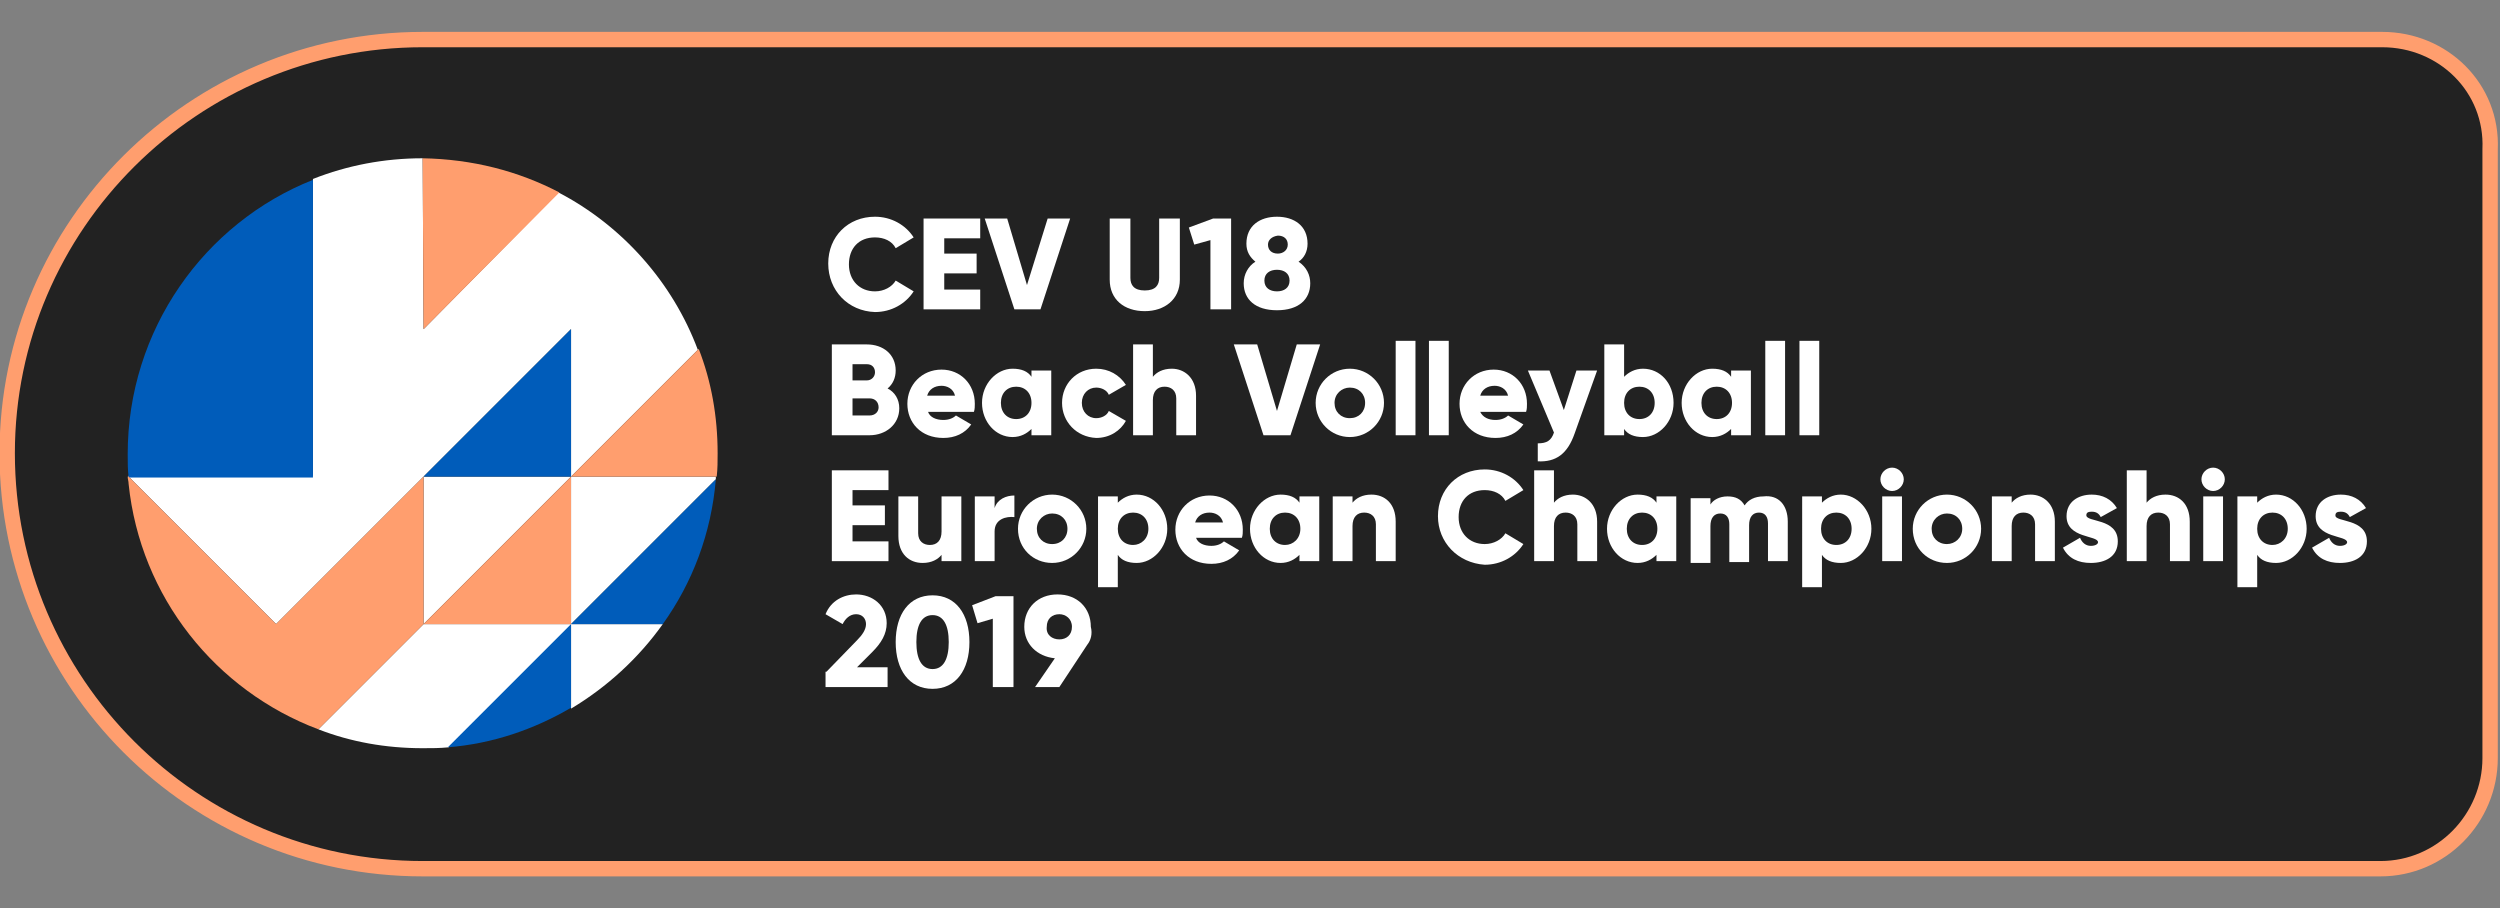
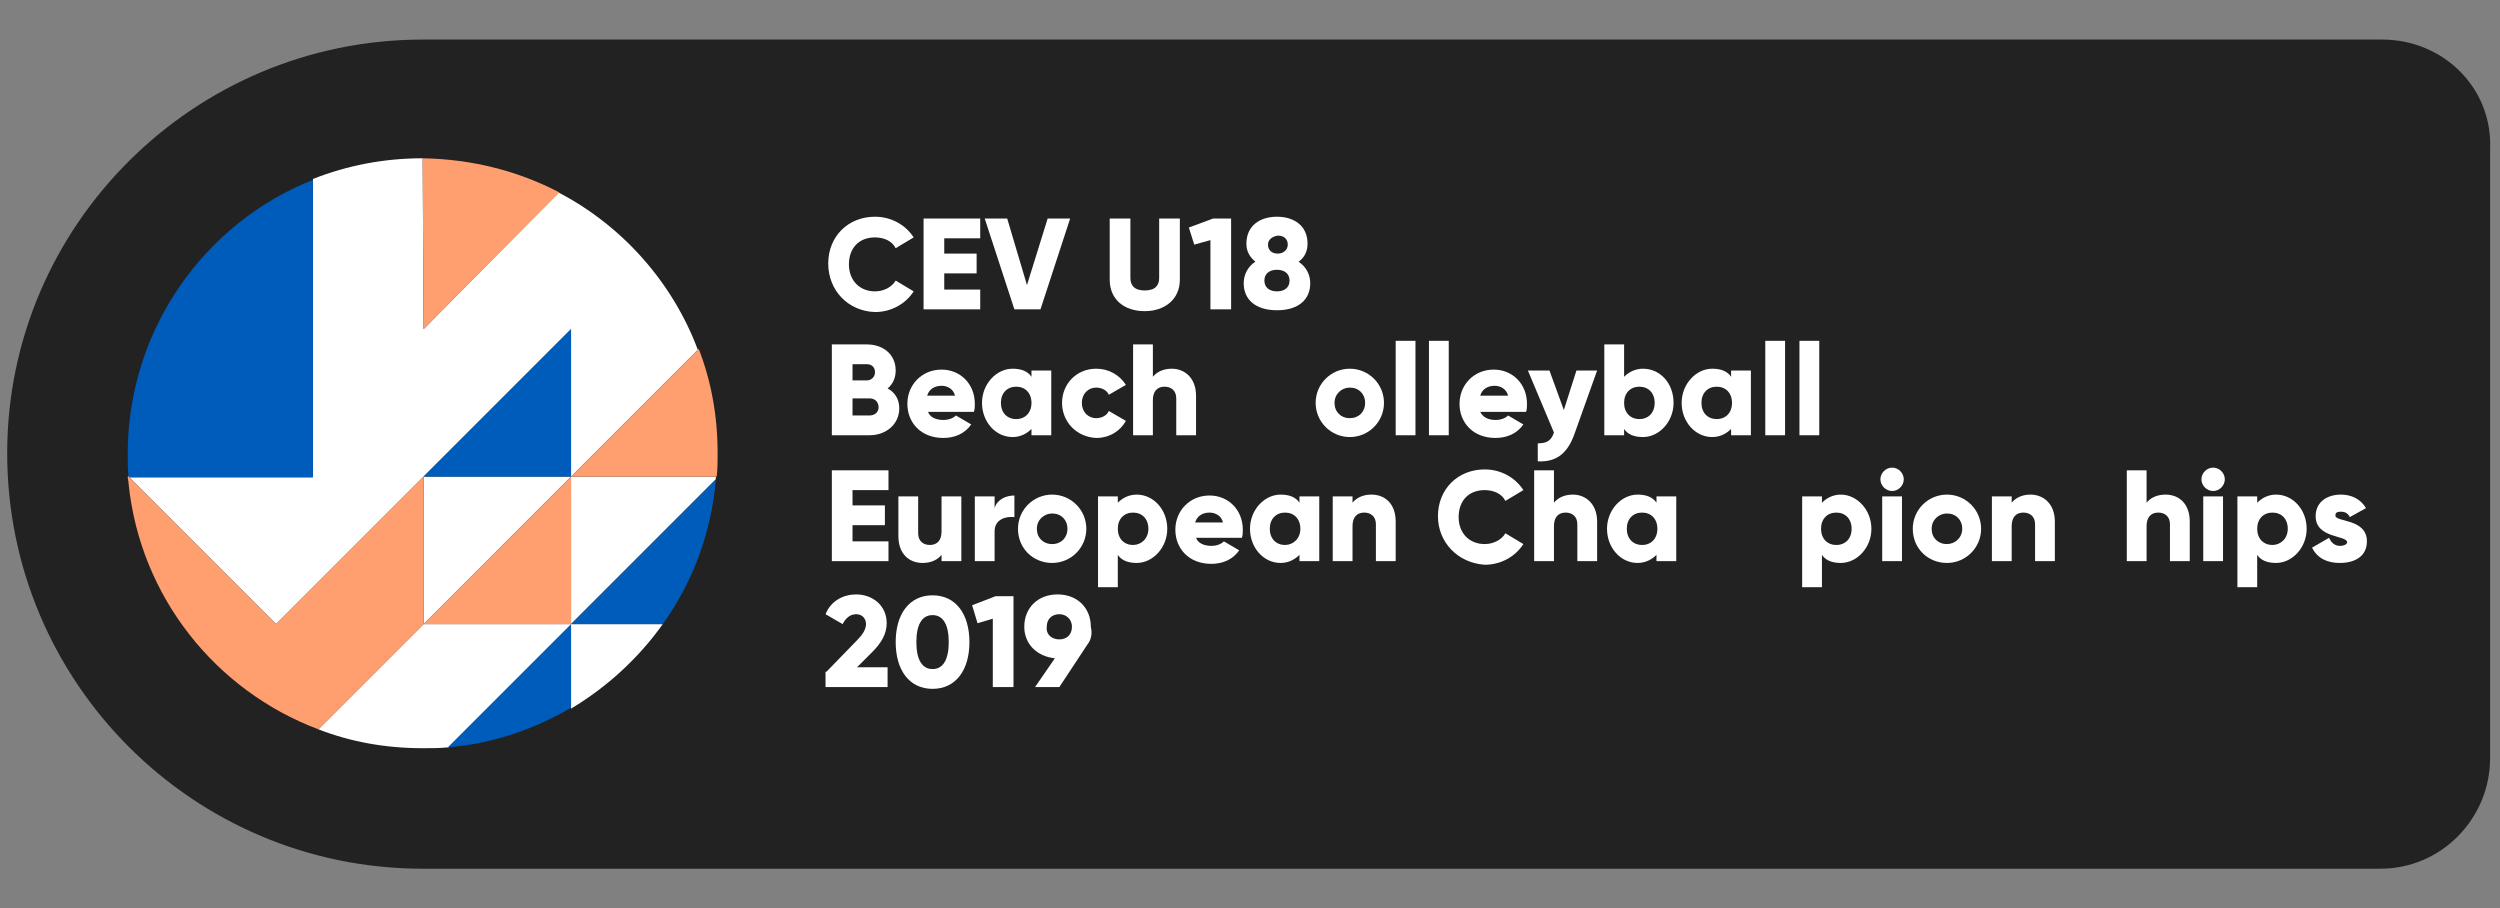
<svg xmlns="http://www.w3.org/2000/svg" xmlns:xlink="http://www.w3.org/1999/xlink" version="1.1" id="Layer_1" x="0px" y="0px" viewBox="0 0 278 101" style="enable-background:new 0 0 278 101;" xml:space="preserve">
  <rect x="0" y="0" width="278" height="101" fill="#808080" stroke="none" />
  <style type="text/css">
	.st0{fill:#222222;}
	.st1{fill:none;stroke:#FF9E6E;stroke-width:1.708;stroke-miterlimit:10;}
	.st2{fill:#3C3086;}
	.st3{opacity:0.56;}
	.st4{clip-path:url(#SVGID_2_);fill:#676B6D;}
	.st5{fill:#FFFFFF;}
	.st6{fill:#005CBA;}
	.st7{fill:#FF9E6E;}
</style>
  <g>
    <g>
      <g>
        <g>
          <path class="st0" d="M264.9,4.4h-5.1h-56.9h-5.1h-83.5h-5.1H52.2H47C21.6,4.4,0.8,25,0.8,50.4v0c0,25.5,20.7,46.2,46.2,46.2h5.1      h56.9h5.1h83.5h5.1h56.9h5.1c6.8,0,12.2-5.6,12.2-12.3V16.6C277.2,9.8,271.7,4.4,264.9,4.4" />
-           <path class="st1" d="M264.9,4.4h-5.1h-56.9h-5.1h-83.5h-5.1H52.2H47C21.6,4.4,0.8,25,0.8,50.4v0c0,25.5,20.7,46.2,46.2,46.2h5.1      h56.9h5.1h83.5h5.1h56.9h5.1c6.8,0,12.2-5.6,12.2-12.3V16.6C277.2,9.8,271.7,4.4,264.9,4.4z" />
          <path class="st2" d="M14.3,52.9c0,0,0,0.1,0,0.1h0.1L14.3,52.9z" />
          <g class="st3">
            <g>
              <defs>
                <rect id="SVGID_1_" x="14.3" y="52.9" width="0.1" height="0.1" />
              </defs>
              <clipPath id="SVGID_2_">
                <use xlink:href="#SVGID_1_" style="overflow:visible;" />
              </clipPath>
              <path class="st4" d="M14.3,52.9c0,0,0,0.1,0,0.1h0.1L14.3,52.9z" />
            </g>
          </g>
          <path class="st5" d="M14.3,53l16.4,16.4L47.1,53l16.4-16.4V53l14.1-14.1c-2.8-7.5-8.4-13.8-15.5-17.5L47.1,36.6l-0.1-19h0      c-4.3,0-8.4,0.8-12.2,2.3v33H14.3z" />
          <path class="st5" d="M63.5,69.4l16.1-16.1c0-0.1,0-0.2,0-0.3H63.5V69.4z" />
          <polygon class="st5" points="47.1,53 47.1,69.4 63.5,53     " />
          <path class="st5" d="M47.1,69.4L35.4,81.1c3.6,1.4,7.5,2.1,11.6,2.1c1,0,1.9,0,2.9-0.1l13.7-13.7H47.1z" />
          <path class="st5" d="M63.5,78.8c4-2.4,7.5-5.6,10.2-9.4H63.5V78.8z" />
          <path class="st6" d="M34.8,53V20c-12.1,4.8-20.6,16.7-20.6,30.5c0,0.9,0,1.7,0.1,2.6h0.1H34.8z" />
          <path class="st7" d="M62.2,21.4c-4.6-2.4-9.7-3.7-15.2-3.8l0.1,19L62.2,21.4z" />
          <path class="st7" d="M30.7,69.4L14.3,53h-0.1c0,0.3,0.1,0.5,0.1,0.8c1.3,12.6,9.7,23,21.1,27.3l11.7-11.7V53L30.7,69.4z" />
          <polygon class="st6" points="63.5,36.6 47.1,53 63.5,53     " />
          <path class="st7" d="M79.7,53c0.1-0.9,0.1-1.7,0.1-2.6c0-4.1-0.7-8-2.1-11.6L63.5,53H79.7z" />
          <path class="st6" d="M63.5,69.4L49.8,83.1c5-0.4,9.6-2,13.7-4.4V69.4z" />
          <path class="st6" d="M73.7,69.4c3.3-4.6,5.4-10.1,5.9-16.1L63.5,69.4H73.7z" />
          <polygon class="st7" points="47.1,69.4 63.5,69.4 63.5,53     " />
          <path class="st5" d="M92.1,29.3c0-3,2.2-5.2,5.2-5.2c1.8,0,3.4,0.9,4.3,2.3l-2,1.2c-0.4-0.8-1.3-1.2-2.3-1.2      c-1.8,0-2.9,1.2-2.9,3c0,1.8,1.2,3,2.9,3c1,0,1.9-0.5,2.3-1.2l2,1.2c-0.9,1.4-2.5,2.3-4.3,2.3C94.3,34.6,92.1,32.3,92.1,29.3" />
          <polygon class="st5" points="109,32.2 109,34.4 102.7,34.4 102.7,24.3 109,24.3 109,26.5 105,26.5 105,28.2 108.6,28.2       108.6,30.4 105,30.4 105,32.2     " />
          <polygon class="st5" points="109.5,24.3 112,24.3 114.2,31.7 116.5,24.3 119,24.3 115.7,34.4 112.8,34.4     " />
          <path class="st5" d="M123.4,31.1v-6.8h2.3v6.6c0,0.8,0.4,1.4,1.6,1.4c1.2,0,1.6-0.6,1.6-1.4v-6.6h2.3v6.8c0,2.2-1.7,3.5-3.9,3.5      C125,34.6,123.4,33.3,123.4,31.1" />
          <polygon class="st5" points="136.9,24.3 136.9,34.4 134.6,34.4 134.6,26.7 132.8,27.2 132.2,25.3 134.9,24.3     " />
          <path class="st5" d="M145.7,31.5c0,1.8-1.3,3-3.7,3s-3.7-1.2-3.7-3c0-1,0.5-1.9,1.3-2.4c-0.6-0.5-1-1.1-1-2c0-2,1.5-3,3.4-3      c1.9,0,3.4,1,3.4,3c0,0.9-0.4,1.6-1,2C145.3,29.7,145.7,30.6,145.7,31.5 M143.4,31.2c0-0.8-0.6-1.2-1.4-1.2      c-0.8,0-1.4,0.4-1.4,1.2c0,0.8,0.6,1.2,1.4,1.2C142.8,32.4,143.4,32,143.4,31.2 M141,27.2c0,0.6,0.4,1,1.1,1      c0.6,0,1.1-0.4,1.1-1c0-0.6-0.4-1-1.1-1C141.4,26.3,141,26.7,141,27.2" />
          <path class="st5" d="M100,45.4c0,1.8-1.5,3-3.3,3h-4.2V38.3h3.9c1.8,0,3.2,1.1,3.2,2.9c0,0.8-0.3,1.5-0.9,2      C99.5,43.6,100,44.4,100,45.4 M94.8,40.5v1.8h1.6c0.5,0,0.9-0.4,0.9-0.9c0-0.5-0.3-0.9-0.9-0.9H94.8z M97.7,45.3      c0-0.6-0.4-1-1-1h-1.9v1.9h1.9C97.3,46.2,97.7,45.8,97.7,45.3" />
          <path class="st5" d="M104.9,46.7c0.6,0,1.1-0.2,1.4-0.5l1.7,1c-0.7,1-1.8,1.5-3.1,1.5c-2.5,0-4-1.7-4-3.8c0-2.1,1.6-3.8,3.8-3.8      c2.1,0,3.7,1.6,3.7,3.8c0,0.3,0,0.6-0.1,0.9h-5.1C103.4,46.4,104.1,46.7,104.9,46.7 M106.2,44c-0.2-0.8-0.9-1.1-1.5-1.1      c-0.8,0-1.4,0.4-1.6,1.1H106.2z" />
          <path class="st5" d="M116.9,41.2v7.2h-2.2v-0.7c-0.5,0.5-1.2,0.9-2.1,0.9c-1.9,0-3.4-1.7-3.4-3.8c0-2.1,1.6-3.8,3.4-3.8      c1,0,1.7,0.3,2.1,0.9v-0.7H116.9z M114.7,44.8c0-1.1-0.7-1.8-1.7-1.8c-1,0-1.7,0.7-1.7,1.8c0,1.1,0.7,1.8,1.7,1.8      C114,46.6,114.7,45.9,114.7,44.8" />
          <path class="st5" d="M118.1,44.8c0-2.1,1.6-3.8,3.8-3.8c1.4,0,2.6,0.7,3.3,1.8l-1.9,1.1c-0.2-0.5-0.8-0.8-1.4-0.8      c-0.9,0-1.6,0.7-1.6,1.7c0,1,0.7,1.7,1.6,1.7c0.6,0,1.2-0.3,1.4-0.8l1.9,1.1c-0.6,1.1-1.8,1.9-3.3,1.9      C119.7,48.6,118.1,46.9,118.1,44.8" />
          <path class="st5" d="M133,44v4.4h-2.2v-4.1c0-0.9-0.6-1.3-1.3-1.3c-0.8,0-1.3,0.5-1.3,1.5v3.9H126V38.3h2.2v3.6      c0.4-0.5,1.1-0.9,2.1-0.9C131.7,41,133,42,133,44" />
-           <polygon class="st5" points="137.2,38.3 139.8,38.3 142,45.7 144.2,38.3 146.8,38.3 143.5,48.4 140.5,48.4     " />
          <path class="st5" d="M146.3,44.8c0-2.1,1.7-3.8,3.8-3.8c2.1,0,3.8,1.7,3.8,3.8c0,2.1-1.7,3.8-3.8,3.8      C148,48.6,146.3,46.9,146.3,44.8 M151.8,44.8c0-1-0.7-1.7-1.7-1.7c-0.9,0-1.7,0.7-1.7,1.7c0,1,0.7,1.7,1.7,1.7      C151.1,46.5,151.8,45.8,151.8,44.8" />
          <rect x="155.2" y="37.9" class="st5" width="2.2" height="10.5" />
          <rect x="158.9" y="37.9" class="st5" width="2.2" height="10.5" />
          <path class="st5" d="M166.3,46.7c0.6,0,1.1-0.2,1.4-0.5l1.7,1c-0.7,1-1.8,1.5-3.1,1.5c-2.5,0-4-1.7-4-3.8c0-2.1,1.6-3.8,3.8-3.8      c2.1,0,3.7,1.6,3.7,3.8c0,0.3,0,0.6-0.1,0.9h-5.1C164.9,46.4,165.5,46.7,166.3,46.7 M167.7,44c-0.2-0.8-0.9-1.1-1.5-1.1      c-0.8,0-1.4,0.4-1.6,1.1H167.7z" />
          <path class="st5" d="M177.6,41.2l-2.5,7c-0.8,2.3-2.1,3.2-4.1,3.1v-2c1,0,1.5-0.3,1.8-1.2l-2.9-6.9h2.4l1.6,4.4l1.4-4.4H177.6z" />
          <path class="st5" d="M186.1,44.8c0,2.1-1.6,3.8-3.4,3.8c-1,0-1.7-0.3-2.1-0.9v0.7h-2.2V38.3h2.2v3.6c0.5-0.5,1.2-0.9,2.1-0.9      C184.6,41,186.1,42.6,186.1,44.8 M184,44.8c0-1.1-0.7-1.8-1.7-1.8c-1,0-1.7,0.7-1.7,1.8c0,1.1,0.7,1.8,1.7,1.8      C183.3,46.6,184,45.9,184,44.8" />
          <path class="st5" d="M194.7,41.2v7.2h-2.2v-0.7c-0.5,0.5-1.2,0.9-2.1,0.9c-1.9,0-3.4-1.7-3.4-3.8c0-2.1,1.6-3.8,3.4-3.8      c1,0,1.7,0.3,2.1,0.9v-0.7H194.7z M192.6,44.8c0-1.1-0.7-1.8-1.7-1.8c-1,0-1.7,0.7-1.7,1.8c0,1.1,0.7,1.8,1.7,1.8      C191.9,46.6,192.6,45.9,192.6,44.8" />
          <rect x="196.3" y="37.9" class="st5" width="2.2" height="10.5" />
          <rect x="200.1" y="37.9" class="st5" width="2.2" height="10.5" />
          <polygon class="st5" points="98.8,60.2 98.8,62.4 92.5,62.4 92.5,52.3 98.8,52.3 98.8,54.5 94.8,54.5 94.8,56.2 98.4,56.2       98.4,58.4 94.8,58.4 94.8,60.2     " />
          <path class="st5" d="M106.9,55.2v7.2h-2.2v-0.7c-0.4,0.5-1.1,0.9-2.1,0.9c-1.5,0-2.7-1-2.7-3v-4.4h2.2v4.1      c0,0.9,0.6,1.3,1.3,1.3c0.8,0,1.3-0.5,1.3-1.5v-3.9H106.9z" />
          <path class="st5" d="M112.8,55.1v2.4c-0.9-0.1-2.2,0.2-2.2,1.6v3.3h-2.2v-7.2h2.2v1.3C110.9,55.5,111.9,55.1,112.8,55.1" />
          <path class="st5" d="M113.2,58.8c0-2.1,1.7-3.8,3.8-3.8c2.1,0,3.8,1.7,3.8,3.8c0,2.1-1.7,3.8-3.8,3.8      C114.9,62.6,113.2,61,113.2,58.8 M118.7,58.8c0-1-0.7-1.7-1.7-1.7c-0.9,0-1.7,0.7-1.7,1.7c0,1,0.7,1.7,1.7,1.7      C118,60.5,118.7,59.8,118.7,58.8" />
          <path class="st5" d="M129.8,58.8c0,2.1-1.6,3.8-3.4,3.8c-1,0-1.7-0.3-2.1-0.9v3.6h-2.2V55.2h2.2v0.7c0.5-0.5,1.2-0.9,2.1-0.9      C128.3,55,129.8,56.7,129.8,58.8 M127.7,58.8c0-1.1-0.7-1.8-1.7-1.8c-1,0-1.7,0.7-1.7,1.8c0,1.1,0.7,1.8,1.7,1.8      C126.9,60.6,127.7,59.9,127.7,58.8" />
          <path class="st5" d="M134.7,60.7c0.6,0,1.1-0.2,1.4-0.5l1.7,1c-0.7,1-1.8,1.5-3.1,1.5c-2.5,0-4-1.7-4-3.8c0-2.1,1.6-3.8,3.8-3.8      c2.1,0,3.7,1.6,3.7,3.8c0,0.3,0,0.6-0.1,0.9H133C133.2,60.4,133.9,60.7,134.7,60.7 M136,58.1c-0.2-0.8-0.9-1.1-1.5-1.1      c-0.8,0-1.4,0.4-1.6,1.1H136z" />
          <path class="st5" d="M146.7,55.2v7.2h-2.2v-0.7c-0.5,0.5-1.2,0.9-2.1,0.9c-1.9,0-3.4-1.7-3.4-3.8c0-2.1,1.6-3.8,3.4-3.8      c1,0,1.7,0.3,2.1,0.9v-0.7H146.7z M144.6,58.8c0-1.1-0.7-1.8-1.7-1.8c-1,0-1.7,0.7-1.7,1.8c0,1.1,0.7,1.8,1.7,1.8      C143.8,60.6,144.6,59.9,144.6,58.8" />
          <path class="st5" d="M155.2,58v4.4h-2.2v-4.1c0-0.9-0.6-1.3-1.3-1.3c-0.8,0-1.3,0.5-1.3,1.5v3.9h-2.2v-7.2h2.2v0.7      c0.4-0.5,1.1-0.9,2.1-0.9C154,55,155.2,56,155.2,58" />
          <path class="st5" d="M159.9,57.4c0-3,2.2-5.2,5.2-5.2c1.8,0,3.4,0.9,4.3,2.3l-2,1.2c-0.4-0.8-1.3-1.2-2.3-1.2      c-1.8,0-2.9,1.2-2.9,3c0,1.8,1.2,3,2.9,3c1,0,1.9-0.5,2.3-1.2l2,1.2c-0.9,1.4-2.5,2.3-4.3,2.3C162.1,62.6,159.9,60.3,159.9,57.4      " />
          <path class="st5" d="M177.6,58v4.4h-2.2v-4.1c0-0.9-0.6-1.3-1.3-1.3c-0.8,0-1.3,0.5-1.3,1.5v3.9h-2.2V52.3h2.2v3.6      c0.4-0.5,1.1-0.9,2.1-0.9C176.3,55,177.6,56,177.6,58" />
          <path class="st5" d="M186.4,55.2v7.2h-2.2v-0.7c-0.5,0.5-1.2,0.9-2.1,0.9c-1.9,0-3.4-1.7-3.4-3.8c0-2.1,1.6-3.8,3.4-3.8      c1,0,1.7,0.3,2.1,0.9v-0.7H186.4z M184.3,58.8c0-1.1-0.7-1.8-1.7-1.8c-1,0-1.7,0.7-1.7,1.8c0,1.1,0.7,1.8,1.7,1.8      C183.6,60.6,184.3,59.9,184.3,58.8" />
-           <path class="st5" d="M198.8,58v4.4h-2.2v-4.2c0-0.7-0.3-1.2-1-1.2c-0.7,0-1.1,0.5-1.1,1.4v4.1h-2.2v-4.2c0-0.7-0.3-1.2-1-1.2      c-0.7,0-1.1,0.5-1.1,1.4v4.1H188v-7.2h2.2v0.7c0.3-0.5,1-0.9,1.9-0.9c0.9,0,1.5,0.3,1.9,1c0.4-0.6,1.1-1,2.1-1      C197.8,55,198.8,56.2,198.8,58" />
          <path class="st5" d="M208.1,58.8c0,2.1-1.6,3.8-3.4,3.8c-1,0-1.7-0.3-2.1-0.9v3.6h-2.2V55.2h2.2v0.7c0.5-0.5,1.2-0.9,2.1-0.9      C206.5,55,208.1,56.7,208.1,58.8 M205.9,58.8c0-1.1-0.7-1.8-1.7-1.8c-1,0-1.7,0.7-1.7,1.8c0,1.1,0.7,1.8,1.7,1.8      C205.2,60.6,205.9,59.9,205.9,58.8" />
          <path class="st5" d="M209.1,53.3c0-0.7,0.6-1.3,1.3-1.3c0.7,0,1.3,0.6,1.3,1.3c0,0.7-0.6,1.3-1.3,1.3      C209.7,54.6,209.1,54,209.1,53.3 M209.3,55.2h2.2v7.2h-2.2V55.2z" />
          <path class="st5" d="M212.7,58.8c0-2.1,1.7-3.8,3.8-3.8c2.1,0,3.8,1.7,3.8,3.8c0,2.1-1.7,3.8-3.8,3.8      C214.4,62.6,212.7,61,212.7,58.8 M218.2,58.8c0-1-0.7-1.7-1.7-1.7c-0.9,0-1.7,0.7-1.7,1.7c0,1,0.7,1.7,1.7,1.7      C217.4,60.5,218.2,59.8,218.2,58.8" />
          <path class="st5" d="M228.5,58v4.4h-2.2v-4.1c0-0.9-0.6-1.3-1.3-1.3c-0.8,0-1.3,0.5-1.3,1.5v3.9h-2.2v-7.2h2.2v0.7      c0.4-0.5,1.1-0.9,2.1-0.9C227.2,55,228.5,56,228.5,58" />
-           <path class="st5" d="M235.5,60.2c0,1.7-1.4,2.4-3,2.4c-1.4,0-2.5-0.5-3.1-1.7l1.9-1.1c0.2,0.5,0.6,0.9,1.2,0.9      c0.5,0,0.8-0.2,0.8-0.4c0-0.8-3.5-0.4-3.5-2.9c0-1.6,1.3-2.4,2.8-2.4c1.2,0,2.2,0.5,2.8,1.5l-1.8,1c-0.2-0.4-0.5-0.6-1-0.6      c-0.4,0-0.6,0.1-0.6,0.4C232,58.1,235.5,57.6,235.5,60.2" />
          <path class="st5" d="M243.5,58v4.4h-2.2v-4.1c0-0.9-0.6-1.3-1.3-1.3c-0.8,0-1.3,0.5-1.3,1.5v3.9h-2.2V52.3h2.2v3.6      c0.4-0.5,1.1-0.9,2.1-0.9C242.3,55,243.5,56,243.5,58" />
          <path class="st5" d="M244.8,53.3c0-0.7,0.6-1.3,1.3-1.3c0.7,0,1.3,0.6,1.3,1.3c0,0.7-0.6,1.3-1.3,1.3      C245.4,54.6,244.8,54,244.8,53.3 M245,55.2h2.2v7.2H245V55.2z" />
          <path class="st5" d="M256.5,58.8c0,2.1-1.6,3.8-3.4,3.8c-1,0-1.7-0.3-2.1-0.9v3.6h-2.2V55.2h2.2v0.7c0.5-0.5,1.2-0.9,2.1-0.9      C255,55,256.5,56.7,256.5,58.8 M254.4,58.8c0-1.1-0.7-1.8-1.7-1.8c-1,0-1.7,0.7-1.7,1.8c0,1.1,0.7,1.8,1.7,1.8      C253.6,60.6,254.4,59.9,254.4,58.8" />
          <path class="st5" d="M263.2,60.2c0,1.7-1.4,2.4-3,2.4c-1.4,0-2.5-0.5-3.1-1.7l1.9-1.1c0.2,0.5,0.6,0.9,1.2,0.9      c0.5,0,0.8-0.2,0.8-0.4c0-0.8-3.5-0.4-3.5-2.9c0-1.6,1.3-2.4,2.8-2.4c1.2,0,2.2,0.5,2.8,1.5l-1.8,1c-0.2-0.4-0.5-0.6-1-0.6      c-0.4,0-0.6,0.1-0.6,0.4C259.6,58.1,263.2,57.6,263.2,60.2" />
          <path class="st5" d="M91.9,74.7l3.4-3.5c0.6-0.6,1-1.2,1-1.8c0-0.6-0.4-1.1-1.1-1.1c-0.7,0-1.2,0.5-1.5,1.1l-1.9-1.1      c0.6-1.5,2-2.2,3.4-2.2c1.8,0,3.4,1.2,3.4,3.2c0,1.2-0.6,2.2-1.6,3.2l-1.7,1.7h3.4v2.2h-6.9V74.7z" />
          <path class="st5" d="M99.6,71.4c0-3.1,1.5-5.2,4.1-5.2c2.6,0,4.1,2.1,4.1,5.2c0,3.1-1.5,5.2-4.1,5.2      C101.1,76.6,99.6,74.5,99.6,71.4 M105.5,71.4c0-1.9-0.6-3-1.8-3c-1.2,0-1.8,1.1-1.8,3c0,1.9,0.6,3,1.8,3      C104.9,74.4,105.5,73.3,105.5,71.4" />
          <polygon class="st5" points="112.7,66.3 112.7,76.4 110.4,76.4 110.4,68.8 108.7,69.3 108.1,67.3 110.7,66.3     " />
          <path class="st5" d="M120.9,71.7l-3.1,4.7h-2.7l2.2-3.2c-2-0.2-3.4-1.6-3.4-3.5c0-2.1,1.5-3.6,3.7-3.6c2.2,0,3.7,1.5,3.7,3.6      C121.5,70.5,121.3,71.2,120.9,71.7 M117.8,71.1c0.8,0,1.4-0.5,1.4-1.4c0-0.9-0.7-1.4-1.4-1.4c-0.8,0-1.4,0.5-1.4,1.4      C116.3,70.6,117,71.1,117.8,71.1" />
        </g>
      </g>
    </g>
  </g>
</svg>